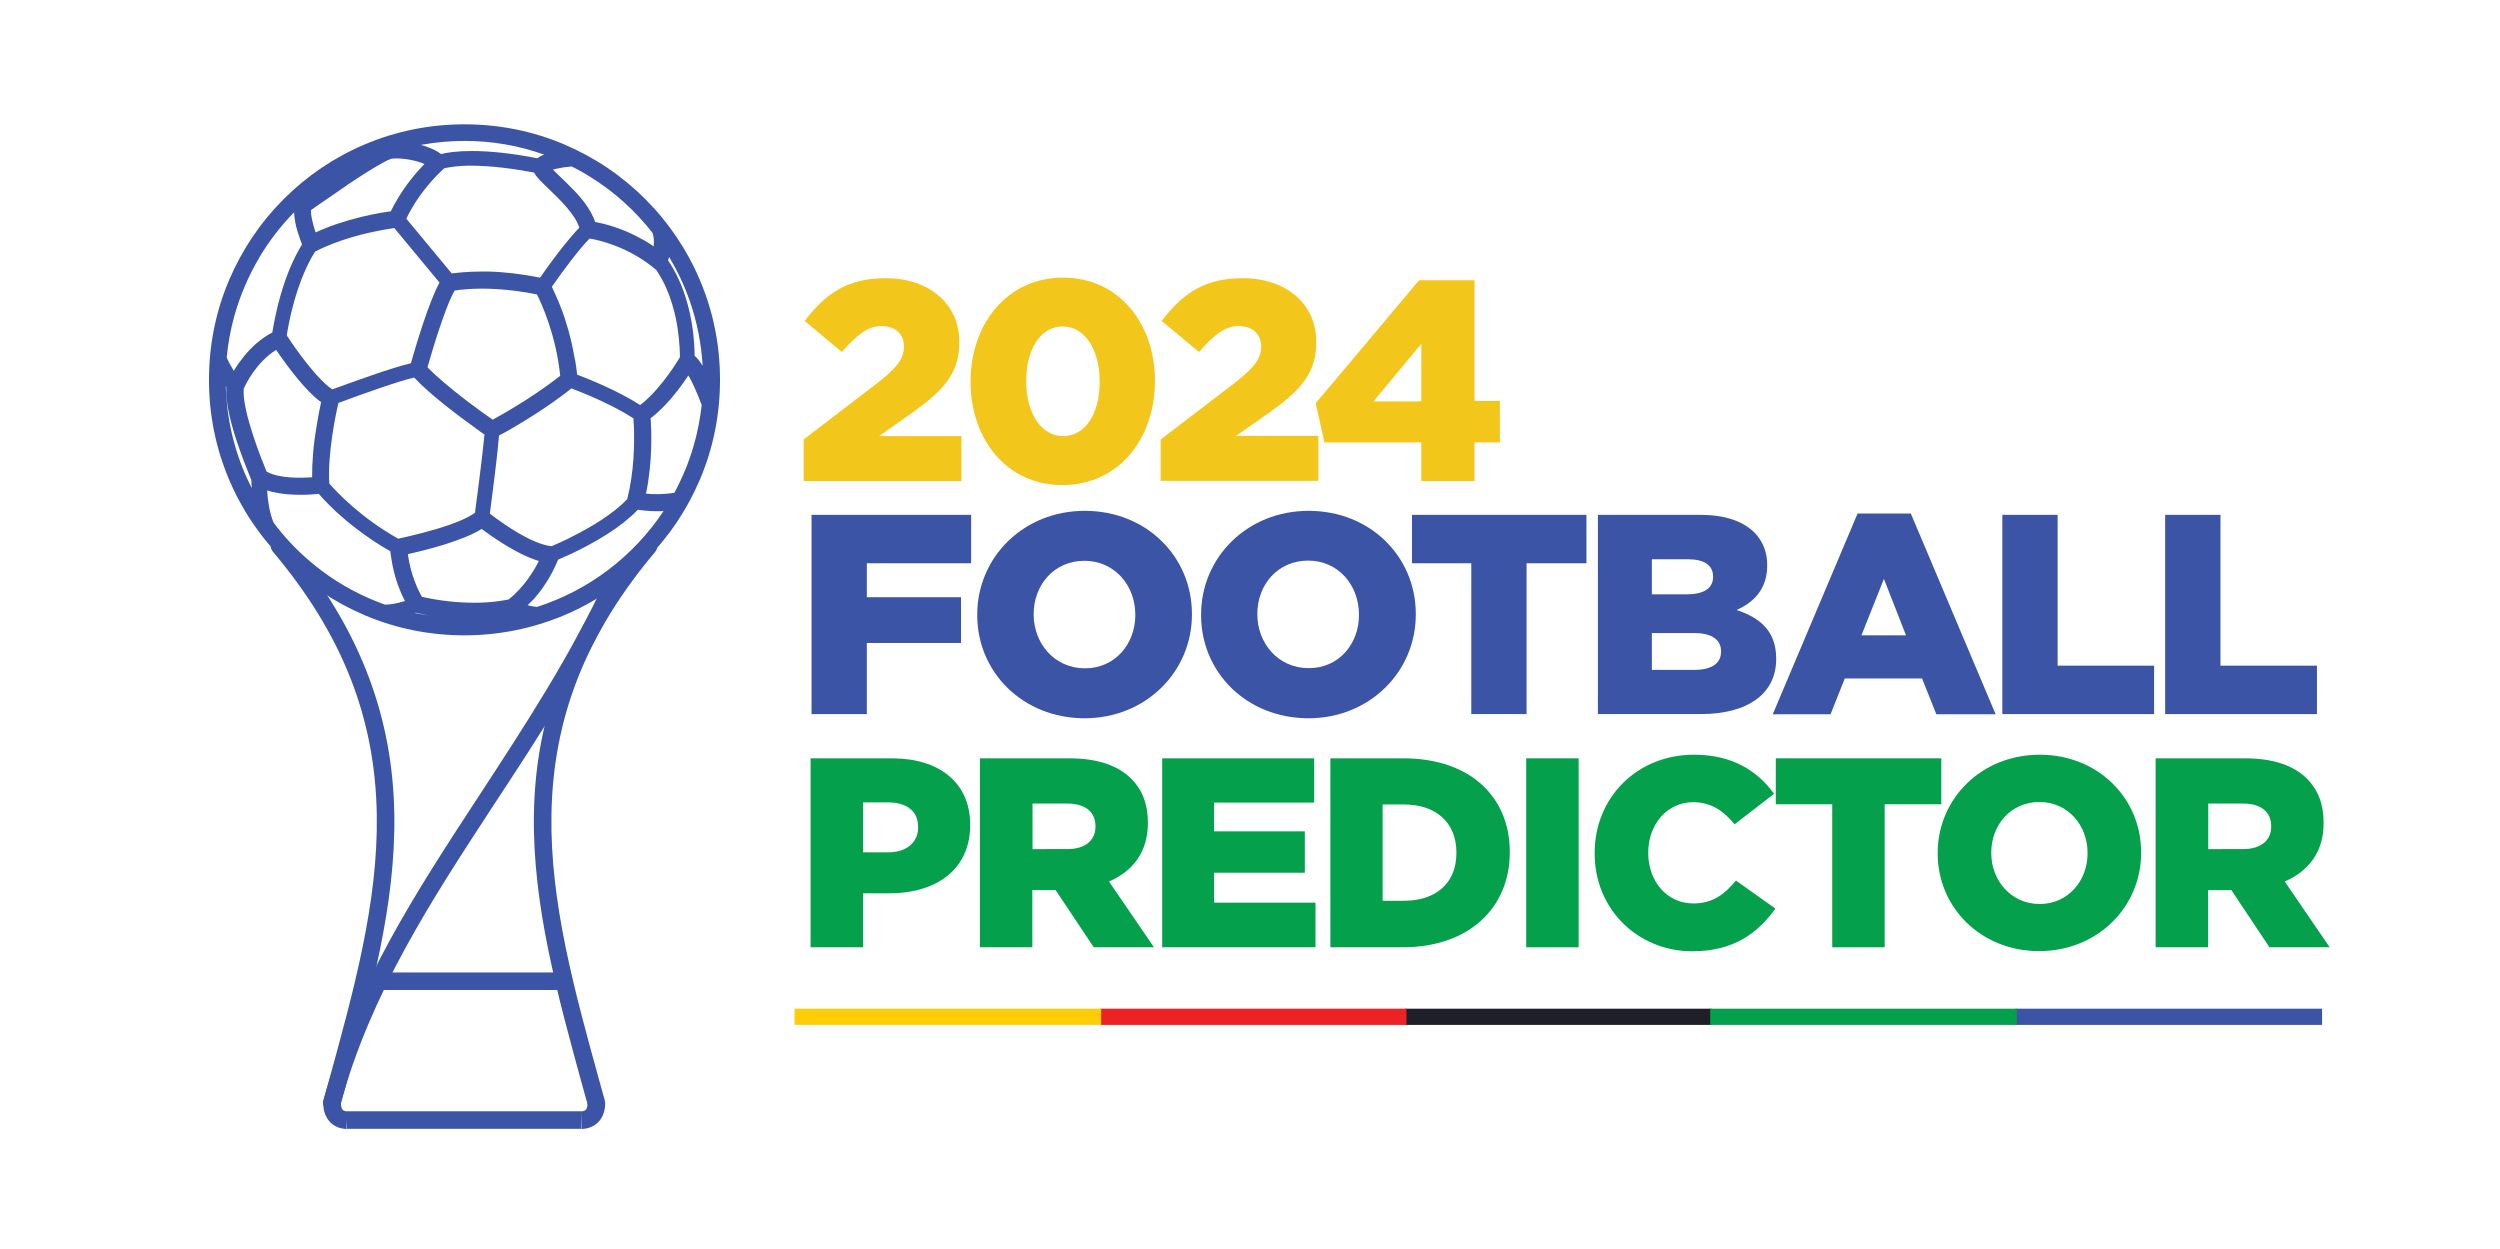
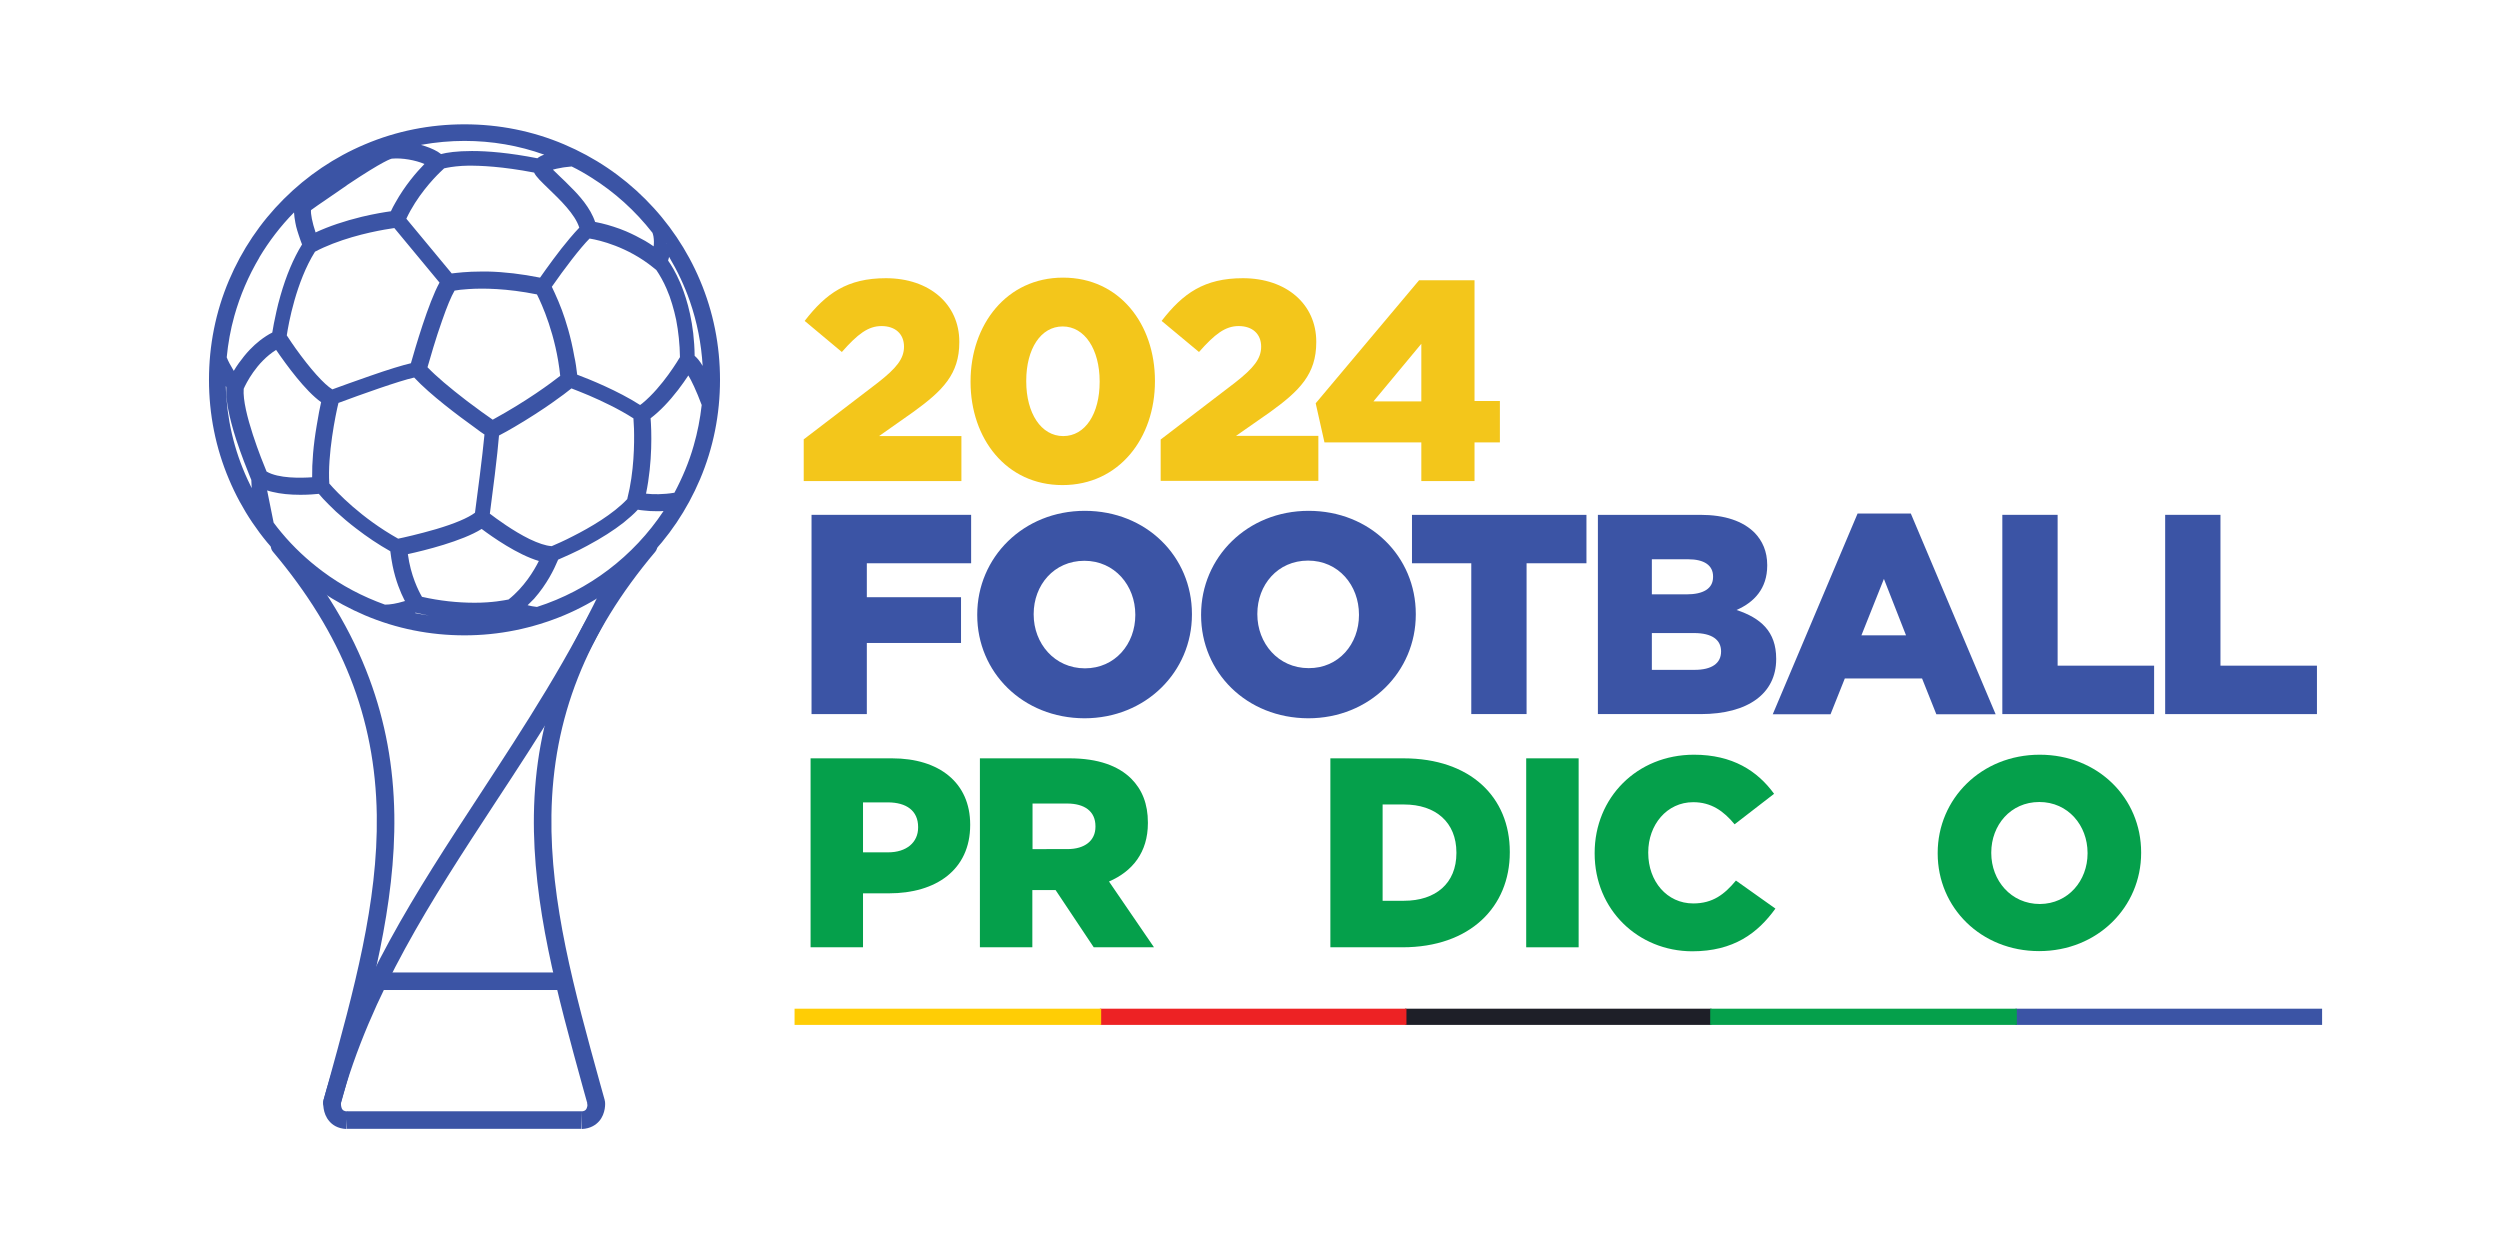
<svg xmlns="http://www.w3.org/2000/svg" version="1.1" id="Layer_1" x="0px" y="0px" viewBox="0 0 1311.1 654.9" style="enable-background:new 0 0 1311.1 654.9;" xml:space="preserve">
  <style type="text/css">
	.st0{fill:#F3C61B;}
	.st1{fill:#3B54A5;}
	.st2{fill:#05A04B;}
	.st3{fill:#1E1F28;}
	.st4{fill:#ED2224;}
	.st5{fill:#FFCD05;}
</style>
  <g>
    <path class="st0" d="M421.4,230.5l39.1-29.9c9.7-7.6,13.6-12.5,13.6-18.8c0-6.7-4.6-10.8-11.8-10.8c-7,0-12.5,4.2-20.8,13.6   L422,168.3c11.2-14.5,22.4-22.4,42.6-22.4c22.8,0,38.5,13.6,38.5,33.3v0.3c0,16.7-8.7,25.4-24.2,36.6L461,228.7h43.2v23.6h-82.7   V230.5z" />
    <path class="st0" d="M509,200.3V200c0-29.6,18.8-54.4,48.5-54.4c29.7,0,48.2,24.5,48.2,54.1v0.3c0,29.6-18.7,54.4-48.5,54.4   C527.6,254.4,509,229.9,509,200.3z M576.7,200.3V200c0-16.7-7.8-28.8-19.4-28.8c-11.5,0-19.1,11.8-19.1,28.5v0.3   c0,16.7,7.8,28.7,19.4,28.7C569.2,228.7,576.7,216.9,576.7,200.3z" />
    <path class="st0" d="M608.7,230.5l39.1-29.9c9.7-7.6,13.6-12.5,13.6-18.8c0-6.7-4.6-10.8-11.8-10.8c-7,0-12.5,4.2-20.8,13.6   l-19.6-16.3c11.2-14.5,22.4-22.4,42.6-22.4c22.8,0,38.5,13.6,38.5,33.3v0.3c0,16.7-8.7,25.4-24.2,36.6l-17.9,12.5h43.2v23.6h-82.7   V230.5z" />
    <path class="st0" d="M745.4,232h-50.8l-4.6-20.5l54.2-64.5h29.1v63.3h13.3V232h-13.3v20.3h-27.9V232z M745.4,210.5v-30.2   l-25.1,30.2H745.4z" />
    <path class="st1" d="M425.7,270h83.6v25.4h-54.7v17.8h49.4v24h-49.4v37.3h-29V270z" />
    <path class="st1" d="M512.5,322.6v-0.3c0-30,24.2-54.4,56.4-54.4c32.3,0,56.2,24,56.2,54.1v0.3c0,30-24.2,54.4-56.4,54.4   C536.4,376.6,512.5,352.6,512.5,322.6z M595.4,322.6v-0.3c0-15.2-10.8-28.2-26.7-28.2c-16,0-26.6,12.8-26.6,27.9v0.3   c0,15.1,10.9,28.2,26.9,28.2C584.8,350.5,595.4,337.7,595.4,322.6z" />
    <path class="st1" d="M629.9,322.6v-0.3c0-30,24.2-54.4,56.4-54.4c32.3,0,56.2,24,56.2,54.1v0.3c0,30-24.2,54.4-56.4,54.4   C653.7,376.6,629.9,352.6,629.9,322.6z M712.7,322.6v-0.3C712.7,307,702,294,686,294c-16,0-26.6,12.8-26.6,27.9v0.3   c0,15.1,10.9,28.2,26.9,28.2C702.1,350.5,712.7,337.7,712.7,322.6z" />
    <path class="st1" d="M771.7,295.4h-31.2V270h91.5v25.4h-31.4v79.1h-29V295.4z" />
    <path class="st1" d="M838,270h53.6c13.1,0,22.4,3.3,28.5,9.3c4.2,4.3,6.7,9.9,6.7,17v0.3c0,12.1-6.9,19.3-16.1,23.3   c12.7,4.2,20.8,11.3,20.8,25.5v0.3c0,17.9-14.6,28.8-39.6,28.8H838V270z M898.4,302.3c0-5.8-4.6-9-13.1-9h-19v18.4h18.2   c8.8,0,13.9-3,13.9-9.1V302.3z M888.4,332h-22.1v19.3h22.4c9,0,13.9-3.4,13.9-9.6v-0.3C902.5,335.7,898.1,332,888.4,332z" />
    <path class="st1" d="M974.2,269.3h27.9l44.5,105.3h-31.1l-7.5-18.8h-40.5l-7.5,18.8h-30.3L974.2,269.3z M999.6,333.2L988,303.6   l-11.8,29.6H999.6z" />
    <path class="st1" d="M1050.1,270h29v79.1h50.6v25.4h-79.6V270z" />
    <path class="st1" d="M1135.5,270h29v79.1h50.6v25.4h-79.6V270z" />
    <path class="st2" d="M425.2,397.7h42.6c24.9,0,41,12.9,41,34.7v0.3c0,23.5-18,35.8-42.5,35.8h-13.7v28.3h-27.5V397.7z M465.8,447   c9.6,0,15.7-5.2,15.7-13v-0.3c0-8.5-6.1-12.9-15.9-12.9h-13V447H465.8z" />
    <path class="st2" d="M514.1,397.7h46.8c15.1,0,25.6,4,32.3,10.6c5.8,5.8,8.8,13.3,8.8,23.1v0.3c0,15.3-8.1,25.3-20.4,30.6   l23.6,34.5h-31.6l-20-30h-12.2v30h-27.5V397.7z M559.8,445.3c9.2,0,14.7-4.5,14.7-11.7v-0.3c0-7.9-5.8-11.9-14.9-11.9h-18.1v23.9   H559.8z" />
-     <path class="st2" d="M609.5,397.7h79.7v23.2h-52.5v15.1h47.6v21.7h-47.6v15.7h53.2v23.4h-80.4V397.7z" />
    <path class="st2" d="M697.7,397.7H736c35.2,0,55.8,20.4,55.8,49v0.3c0,28.6-20.8,49.8-56.3,49.8h-37.8V397.7z M725.1,421.9v50.5   h11.2c16.6,0,27.5-9.1,27.5-25v-0.3c0-15.9-10.9-25.2-27.5-25.2H725.1z" />
    <path class="st2" d="M800.4,397.7h27.5v99.1h-27.5V397.7z" />
    <path class="st2" d="M836.3,447.6v-0.3c0-28.9,22.1-51.5,52.1-51.5c20.2,0,33.3,8.5,42,20.5l-20.7,16c-5.7-6.9-12.2-11.6-21.7-11.6   c-13.9,0-23.6,11.9-23.6,26.3v0.3c0,14.9,9.8,26.5,23.6,26.5c10.3,0,16.4-4.8,22.4-12l20.7,14.7c-9.3,12.9-21.9,22.4-43.7,22.4   C859.1,498.8,836.3,477.1,836.3,447.6z" />
-     <path class="st2" d="M960.9,421.8h-29.6v-24.1h86.8v24.1h-29.7v75h-27.5V421.8z" />
    <path class="st2" d="M1016.2,447.6v-0.3c0-28.4,22.9-51.5,53.5-51.5c30.6,0,53.2,22.8,53.2,51.2v0.3c0,28.4-22.9,51.5-53.5,51.5   C1038.9,498.8,1016.2,476,1016.2,447.6z M1094.8,447.6v-0.3c0-14.4-10.2-26.7-25.3-26.7c-15.1,0-25.2,12.2-25.2,26.5v0.3   c0,14.3,10.3,26.7,25.5,26.7C1084.7,474,1094.8,461.8,1094.8,447.6z" />
-     <path class="st2" d="M1130.7,397.7h46.8c15.1,0,25.6,4,32.3,10.6c5.8,5.8,8.8,13.3,8.8,23.1v0.3c0,15.3-8.1,25.3-20.4,30.6   l23.6,34.5h-31.6l-20-30h-12.2v30h-27.5V397.7z M1176.4,445.3c9.2,0,14.7-4.5,14.7-11.7v-0.3c0-7.9-5.8-11.9-14.9-11.9h-18.1v23.9   H1176.4z" />
  </g>
  <g>
    <g>
      <g>
        <path class="st1" d="M364.8,147.8c-6.6-15.7-16.1-29.8-28.2-41.8c-12.1-12.1-26.2-21.6-41.8-28.2c-16.2-6.9-33.5-10.3-51.2-10.3     c-17.8,0-35,3.5-51.2,10.3c-15.7,6.6-29.8,16.1-41.8,28.2c-12.1,12.1-21.6,26.2-28.2,41.8c-6.9,16.2-10.3,33.5-10.3,51.2     c0,17.8,3.5,35,10.3,51.2c6.6,15.7,16.1,29.8,28.2,41.8c12.1,12.1,26.2,21.6,41.8,28.2c16.2,6.9,33.5,10.3,51.2,10.3     c17.8,0,35-3.5,51.2-10.3c15.7-6.6,29.8-16.1,41.8-28.2c12.1-12.1,21.6-26.2,28.2-41.8c6.9-16.2,10.3-33.5,10.3-51.2     C375.2,181.3,371.7,164,364.8,147.8z M166.2,252.6C166.2,252.6,166.2,252.6,166.2,252.6C166.2,252.6,166.2,252.6,166.2,252.6     c-5.3,0.5-20.7,1.5-28.4-3.6c-1.8-4.2-13.7-33.1-12.5-45.8c0.8-2,7.2-16.2,20.2-23.1c0,0,0,0,0,0c0,0,0,0,0,0     c0.3,0.5,0.8,1.2,1.3,1.9c4.8,7,16,22.7,24.3,27.7c-0.5,2.4-1.6,7.5-2.6,13.8C167,232.2,165.7,243.2,166.2,252.6z M221.4,193.3     c1-3.5,4.4-15.4,8.2-26.2c2.4-7,5.1-13.5,7.3-17c1.3-0.2,4.2-0.7,8.6-1c8.1-0.5,21.1-0.4,37.7,3.1c2,3.8,11,21.8,13.1,46     c-3.4,2.7-17.3,13.6-38.1,24.8c0,0,0,0,0,0c0,0,0,0,0,0c-2.3-1.6-8.1-5.7-14.8-10.8c-7.5-5.7-16-12.6-21.5-18.5     C221.7,193.6,221.5,193.4,221.4,193.3L221.4,193.3C221.4,193.3,221.4,193.3,221.4,193.3z M284.3,148.4     c-11.3-2.4-20.9-3.3-28.5-3.5c-11-0.3-17.9,0.9-19.9,1.3L212.4,118l-2.3-2.8c0,0,0,0,0,0l0,0c5.5-12.5,14.7-22.4,18.8-26.4     c1.2-1.2,2-1.9,2-1.9l0.4-0.3l0.4-0.4c1.8-0.5,5.1-1.2,10.4-1.5c0.9-0.1,1.8-0.1,2.9-0.1c7.7-0.2,19.8,0.5,36.9,3.9c0,0,0,0,0,0     c0,0,0,0,0,0c0.5,2.2,3.1,4.7,7.5,8.8c6.5,6.2,15.4,14.7,17.1,23c-1.7,1.6-3.8,3.8-5.9,6.4c-5.7,6.8-12.2,15.9-15.3,20.4     C284.9,147.5,284.5,148,284.3,148.4C284.3,148.4,284.3,148.4,284.3,148.4C284.3,148.4,284.3,148.4,284.3,148.4z M228.2,141.5     l5.3,6.4c0,0,0,0,0,0l0,0c-6.3,10-14.7,39.7-16.1,44.7c0,0,0,0,0,0c0,0,0,0,0,0c-4.6,0.8-13.9,3.8-22.8,6.9     c-8.5,2.9-16.7,5.9-20.1,7.2c-0.1,0.1-0.3,0.1-0.4,0.1c-5.9-2.7-15.1-14.4-21.3-23.1c-0.1-0.2-0.3-0.4-0.4-0.6     c-0.3-0.5-0.6-0.9-0.9-1.3c-0.1-0.1-0.2-0.3-0.3-0.4c-1.3-1.9-2.5-3.6-3.3-4.9l-0.1-0.1c0,0,0,0,0,0l0,0     c0.8-5.8,4.8-29.4,15.7-46.3l0.3-0.2l0.2-0.1c3.1-1.6,6.3-3.1,9.6-4.3c15.7-6.1,31.6-8.2,34.2-8.5L228.2,141.5z M175.2,209.5     c12.7-4.8,35.4-12.8,42.7-14.1c8.2,9.1,23.3,20.4,32.2,26.8c3.2,2.3,5.6,3.9,6.5,4.5c0,0.6-0.1,1.3-0.2,2.1     c-0.9,10.5-4.2,35.2-5,41.3l-0.1,0.1c-4.3,3.7-13.3,7-21.9,9.6c-10.6,3.2-20.6,5.2-20.8,5.2l-0.2,0     c-21.3-11.7-34.7-26.4-38.1-30.5l0-0.1l0-0.3C169,237.4,174.5,212.8,175.2,209.5z M211.1,288.5c6.8-1.5,31.4-7,41.5-14.3     c4.6,3.6,21.1,15.9,33.5,18.2c0,0,0,0,0,0c0,0,0,0,0,0c-2.1,4.8-7.9,16.2-18.3,24.2c-1.6,0.4-8.4,1.9-18.9,1.9     c-7.9,0-17.8-0.7-29.2-3.4c0-0.1-0.1-0.1-0.1-0.2C217.9,312.3,212.6,302.6,211.1,288.5C211.1,288.5,211.1,288.5,211.1,288.5     C211.1,288.5,211.1,288.5,211.1,288.5z M276.6,284.9c-10.1-4.9-20.4-12.9-22.4-14.5c0.9-6.8,4.6-34.7,5.2-43.6     c3.2-1.7,6.3-3.4,9.2-5.1c17.3-10.1,28.5-19.1,30.7-20.9c2,0.7,5.9,2.2,10.6,4.3c7.4,3.2,17,7.8,24.7,12.9     c0.1,1.1,0.3,3.5,0.4,6.8c0.3,8.5,0,23.1-3.6,37.2l-0.1,0.2l-0.1,0.5c-7.6,8.4-20.1,15.7-29.6,20.5c-5.3,2.7-9.6,4.6-11.8,5.5     l-0.8-0.1C285.4,288.6,281,287.1,276.6,284.9z M301.4,198.7c-0.4-0.2-0.8-0.3-1.1-0.4c-0.3-3.9-0.8-7.6-1.4-11.1     c-1.7-9.8-4.3-18.1-6.4-23.8c-1.4-3.7-2.7-6.7-3.7-8.9c-0.9-1.9-1.6-3.3-2-4.1c-0.1-0.1-0.1-0.2-0.2-0.3c0,0,0,0,0,0c0,0,0,0,0,0     c3.3-4.7,15.3-21.8,21.8-27.7c0.2,0,0.8,0.1,1.7,0.3c5.1,0.9,20.3,4.4,34.1,15.8l1.7,1.4c0.8,1.2,1.9,2.8,3.1,4.9     c0.9,1.6,1.8,3.5,2.8,5.7c1,2.3,2,5,3,8.2c0.8,2.5,1.5,5.4,2.1,8.5c1.2,5.9,2,12.8,2.1,20.8l-0.2,0.4l-0.1,0.1     c-0.1,0.2-8.9,15.6-20.3,24.9c-0.9,0.7-1.7,1.4-2.6,2c0,0,0,0,0,0c0,0,0,0,0,0C323.8,207.5,307.6,201,301.4,198.7z M296,85.2     c1.5-0.2,2.8-0.3,3.7-0.4c0.3,0,0.5,0,0.7-0.1c3.8,1.9,7.5,4,11.1,6.3c12.7,8,23.8,18.2,33,29.9c0.3,0.9,0.5,1.7,0.7,2.6     c0.7,3.9,0,7.6-0.6,9.9c-2.5-1.9-5-3.6-7.5-5c-3.4-2-6.7-3.6-9.7-4.9c-2.3-1-4.4-1.8-6.3-2.4c-2.3-0.8-4.5-1.3-6.2-1.8     c-2-0.5-3.6-0.8-4.6-0.9c-1.7-6.8-7.2-13.3-12.6-18.9c-1.9-1.9-3.7-3.7-5.4-5.3c-2.4-2.3-5.3-5-6.1-6.4c0,0,0,0,0,0     c0,0,0,0,0-0.1c0,0,0,0,0-0.1c0,0,0,0,0,0c0,0,0,0,0,0c0.2-0.1,0.5-0.3,1.1-0.6c0.6-0.3,1.4-0.6,2.6-0.9c1-0.3,2.3-0.5,3.9-0.8     C294.4,85.5,295.2,85.3,296,85.2z M207.3,76.6c4.4-1.3,8.8-2.4,13.4-3.2c7.4-1.3,15.1-2,22.8-2c17.7,0,34.6,3.6,50,10.2     c0,0,0,0,0,0c0,0,0,0,0,0c-0.1,0-0.1,0-0.2,0c-0.3,0-0.6,0.1-0.8,0.1c-6.5,1.1-8.9,2.6-10,3.9c0,0,0,0,0,0c0,0,0,0,0,0     c-32.2-6.4-47.4-3.5-52-2.1c-0.7-0.7-1.5-1.3-2.4-1.8C222.8,78.3,213.8,76.6,207.3,76.6C207.3,76.6,207.3,76.6,207.3,76.6     C207.3,76.6,207.3,76.6,207.3,76.6z M226.6,85.4c-0.5,0.5-1.2,1.2-1.9,1.9c-3.9,3.9-10.1,11.1-15.2,20.1c-1,1.8-2,3.7-2.9,5.7     c-2.5,0.3-8.6,1.2-16.4,3c-7.4,1.8-16.2,4.5-24.6,8.4c-0.5,0.2-1,0.5-1.6,0.7c0,0,0,0,0,0c0,0,0,0,0,0     c-2.2-5.8-4.3-13.6-3.2-16.6c0,0,0,0,0,0c0,0,0,0,0,0c1.2-0.9,4.9-3.5,9.6-6.8c2.9-2,6.2-4.3,9.6-6.6c0.2-0.1,0.4-0.2,0.5-0.4     c18.7-12.6,23.5-14.1,24.7-14.2C211.9,80.1,222,82.2,226.6,85.4z M196,80.5C196,80.5,196,80.5,196,80.5     C196,80.5,196,80.5,196,80.5c-1.5,0.8-3.2,1.9-5.2,3.1c-3.3,2-7.3,4.6-12.3,8c-1.3,0.9-2.6,1.8-3.9,2.7     c-7.4,5.1-13.9,9.7-15.8,11.1h0c0,0,0,0,0,0c-0.1,0-0.1-0.1-0.2-0.1c-0.2-0.1-0.4-0.2-0.6-0.2c-0.1,0-0.3-0.1-0.4-0.1     c0,0-0.1,0-0.1,0c1.7-1.6,3.5-3.1,5.3-4.6c6.8-5.6,14.1-10.4,21.9-14.5c2.4-1.3,4.9-2.4,7.3-3.5C193.3,81.7,194.7,81.1,196,80.5z      M133.8,133.9C133.8,133.9,133.8,133.9,133.8,133.9C133.8,133.8,133.8,133.8,133.8,133.9c5.8-9.7,12.7-18.5,20.7-26.3     c0,0,0,0,0,0c0,0,0,0,0,0c0.9-0.1,1.6-0.1,2.2,0c0.1,0,0.3,0.1,0.4,0.1c0,0,0,0,0,0c0,0,0,0,0,0c-0.6,2.1-0.5,4.9,0.2,8.6     c0.2,1.2,0.6,2.5,1,3.9c0.2,0.7,0.4,1.5,0.7,2.1c0.9,2.9,1.9,5.2,2.2,6.1c-5.6,8.7-9.3,18.9-11.7,27.2c-0.4,1.5-0.8,3-1.2,4.3     c-0.3,1.3-0.6,2.5-0.9,3.7c-1.3,5.7-2,10.1-2.3,12.3c-2.6,1.3-5,2.8-7.2,4.4c-1.9,1.5-3.6,3-5.1,4.6c-2.3,2.3-4.1,4.7-5.5,6.8     c-1.7,2.5-3,4.8-4,6.6c-0.2,0.3-0.3,0.6-0.5,0.9c0,0,0,0,0,0c0,0,0,0,0,0c-0.5-0.8-1.1-1.7-1.8-2.8c-1.7-2.8-3.6-6.1-4.6-8.8     c0.7-7.8,2.1-15.3,4.1-22.6C123.5,154,128,143.6,133.8,133.9z M136.1,267.9c-3.2-4.9-6-10.1-8.5-15.5     c-7.5-16.2-11.7-34.3-11.7-53.3c0-0.9,0-1.9,0-2.8c0-0.9,0-1.8,0.1-2.6c0.1,0.1,0.2,0.3,0.2,0.4c1,1.8,2.1,3.6,3,5.2     c0.8,1.3,1.6,2.4,2.1,3.2l0,0l0,0.1c-0.8,6.8,1.9,17.5,5,27.2c2.6,8.2,5.6,15.7,7.1,19.2c0.5,1.2,0.8,1.9,0.9,2.1     C134.4,254.2,134.7,261.1,136.1,267.9C136.1,267.9,136.1,267.9,136.1,267.9C136.1,267.9,136.1,267.9,136.1,267.9z M201.4,319.6     c-12.2-4.3-23.6-10.4-33.8-18c-8.1-6-15.5-13-21.9-20.7c-1.5-1.8-3-3.7-4.4-5.5c-3-7-3.8-16.7-4-22.1c0,0,0,0,0,0c0,0,0,0,0,0     c1.9,1,4,1.7,6.2,2.3c4.6,1.1,9.7,1.5,14,1.5c5.1,0,9.3-0.5,10.6-0.6c1.1,1.3,3.1,3.6,6.1,6.5c1.1,1.1,2.3,2.3,3.7,3.5     c2.7,2.5,6.2,5.5,10.3,8.7c5.2,4,11.6,8.4,18.9,12.4c0.3,3.1,0.7,5.9,1.2,8.6c1.5,7.6,4,13.4,5.9,17.2c0.7,1.3,1.3,2.4,1.7,3.2     c0,0,0,0,0,0l0,0c-0.9,0.4-2.1,0.8-3.5,1.2C209.3,318.7,205.3,319.6,201.4,319.6z M243.6,326.7c-12.3,0-24.1-1.7-35.3-5     c0,0,0,0,0,0c0,0,0,0,0,0c0.6-0.1,1.1-0.2,1.6-0.4c3.4-0.8,6.3-1.9,7.9-2.6l0.3,0.1c1.5,0.4,3,0.7,4.5,1     c10.2,2.1,19,2.7,25.9,2.7c2.4,0,4.5-0.1,6.4-0.2c2.1-0.1,4-0.3,5.7-0.5c4.7-0.5,7.6-1.2,8.3-1.4c0.1,0,0.2,0,0.2-0.1l0,0l0,0h0     l0,0c0.4,0.2,0.9,0.4,1.5,0.7c0.9,0.4,2.1,0.8,3.5,1.2c0.4,0.1,0.9,0.3,1.4,0.4c0,0,0,0,0,0c0,0,0,0,0,0     C265.3,325.3,254.6,326.7,243.6,326.7z M281.9,320.8c-4.5-0.4-7.9-1.5-10-2.4c0,0,0,0,0,0c0,0,0,0,0,0c2.3-1.9,4.4-4,6.3-6.1     c6.7-7.6,10.5-15.6,11.9-19.1c0.3-0.8,0.5-1.4,0.6-1.6c0,0,0,0,0,0c0,0,0,0,0,0c0.7-0.3,1.6-0.7,2.8-1.2c2.3-1,5.5-2.5,9.1-4.3     c1.3-0.7,2.7-1.4,4.2-2.2c7.3-3.9,13.6-7.9,18.6-11.8c3.2-2.5,5.9-5,8.1-7.5c0.2,0,0.5,0.1,0.9,0.2c0.8,0.1,1.9,0.3,3.2,0.4     c1.8,0.2,4.2,0.4,6.8,0.4c2.5,0,5.3-0.1,8.3-0.5c0,0,0,0,0,0c0,0,0,0,0,0C336.9,291.3,311.7,311.4,281.9,320.8z M355.4,260.6     c-8.4,1.6-16.1,0.9-19.5,0.4c0,0,0,0,0,0c0,0,0,0,0,0c4.4-19.1,3.2-38,2.8-42.9c0.4-0.3,0.9-0.6,1.3-1c5.3-4.1,10-9.5,13.7-14.3     c3.4-4.3,5.9-8.3,7.3-10.5c0,0,0,0,0,0c0,0,0,0,0,0c1.1,1.3,2.9,3.9,5.3,9.3c1.2,2.7,2.7,6.1,4.3,10.4     c-0.8,7.7-2.2,15.1-4.3,22.3C363.6,243.6,359.9,252.4,355.4,260.6z M371.2,202.8c-0.2-0.5-0.4-1-0.6-1.5     c-0.7-1.7-1.4-3.2-2.1-4.5c-2.4-4.8-4.5-7.7-6.5-8.9c0,0,0,0,0,0c0,0,0,0,0,0c-0.1-16.7-3.6-29.2-6.8-37.1     c-0.2-0.6-0.5-1.1-0.7-1.7c-2.7-6.2-5.4-10.2-6.8-12.1c0.2-0.4,0.4-1.1,0.6-1.9c0.5-1.8,1.1-4.4,1.2-7.4c0,0,0,0,0,0c0,0,0,0,0,0     c6.1,9,11.1,18.9,14.7,29.4c4.6,13.1,7.1,27.2,7.1,41.9c0,0.8,0,1.7,0,2.5C371.2,202,371.2,202.4,371.2,202.8     C371.2,202.8,371.2,202.8,371.2,202.8C371.2,202.8,371.2,202.8,371.2,202.8z" />
-         <path class="st1" d="M243.6,333.2c-18.1,0-35.7-3.5-52.2-10.5c-16-6.8-30.3-16.4-42.6-28.7c-12.3-12.3-22-26.7-28.7-42.6     c-7-16.5-10.5-34.1-10.5-52.2c0-18.1,3.5-35.7,10.5-52.2c6.8-16,16.4-30.3,28.7-42.6c12.3-12.3,26.7-22,42.6-28.7     c16.5-7,34.1-10.5,52.2-10.5c18.1,0,35.7,3.5,52.2,10.5c16,6.8,30.3,16.4,42.6,28.7c12.3,12.3,22,26.7,28.7,42.6l0,0     c7,16.5,10.5,34.1,10.5,52.2c0,18.1-3.5,35.7-10.5,52.2c-6.8,16-16.4,30.3-28.7,42.6c-12.3,12.3-26.7,22-42.6,28.7     C279.2,329.6,261.7,333.2,243.6,333.2z M217.6,321.5c2.4,0.5,4.9,0.9,7.3,1.3c-1-0.2-1.9-0.4-2.9-0.6c-1.4-0.3-2.7-0.6-4.1-0.9     C217.9,321.4,217.8,321.5,217.6,321.5z M203.9,322c0.2,0,0.3,0.1,0.5,0.1l0.2-0.2C204.3,321.9,204.1,322,203.9,322z M276.7,317.4     c1.4,0.4,3.1,0.7,4.9,0.9c27.2-8.7,50.6-26.5,66.4-50.3c-1.2,0.1-2.4,0.1-3.5,0.1c0,0,0,0,0,0c-2.4,0-4.7-0.1-7-0.4     c-1-0.1-2-0.2-3-0.4c-2.1,2.3-4.7,4.5-7.5,6.8c-5.1,4-11.5,8.1-19,12.1c-1.4,0.7-2.8,1.5-4.2,2.2c-3.1,1.5-6.2,3-9.3,4.3     c-0.7,0.3-1.3,0.6-1.8,0.8c-0.1,0.2-0.2,0.5-0.3,0.7c-1.7,4.1-5.5,12.1-12.3,19.8C278.9,315.2,277.8,316.3,276.7,317.4z      M143.5,274.1c1.3,1.8,2.7,3.5,4.1,5.2c6.3,7.6,13.6,14.4,21.5,20.3c10,7.5,21.1,13.3,32.8,17.5c2.8,0,6.2-0.6,9.8-1.7     c0.2-0.1,0.4-0.1,0.7-0.2c-0.1-0.2-0.3-0.5-0.4-0.7c-1.9-3.7-4.5-9.9-6.1-17.8c-0.5-2.5-0.9-5-1.2-7.6c-6.2-3.5-12.2-7.5-18-12     c-3.7-2.8-7.2-5.8-10.5-8.8c-1.3-1.2-2.5-2.4-3.7-3.6c-2.3-2.3-4.1-4.2-5.3-5.7c-2,0.2-5.5,0.5-9.6,0.5c-5.6,0-10.5-0.5-14.6-1.5     c-1-0.2-2-0.5-2.9-0.8C140.4,262.2,141.3,269,143.5,274.1z M221.3,313c9.3,2.1,18.6,3.1,27.6,3.1c9.4,0,15.7-1.3,17.8-1.7     c8.1-6.4,13.3-15,15.9-20.2c-11.2-3.3-24.4-12.6-30-16.8c-10.2,6.4-30,11.3-38.7,13.2C215.4,301.9,219.5,309.9,221.3,313z      M256.9,269.4c3.4,2.6,12.2,9.1,20.8,13.3l0,0c4.6,2.2,8.5,3.5,11.4,3.7l0.3,0c2.3-1,6.3-2.7,11.1-5.2c8.9-4.5,21-11.5,28.5-19.5     l0-0.2c3.6-14.1,3.7-29,3.5-36.6c-0.1-2.4-0.2-4.2-0.3-5.5c-7.6-4.9-16.8-9.2-23.3-12c-3.8-1.6-7.1-2.9-9.2-3.7     c-3.7,3-14.4,11.1-29.9,20.2c-2.7,1.6-5.4,3.1-8.1,4.5C261,237.8,258.1,260.5,256.9,269.4z M172.7,253.6     c4.1,4.7,16.7,18,36.1,28.9c2.5-0.5,11-2.4,19.9-5c9.8-2.9,16.8-5.9,20.4-8.6c1.1-8.1,4-30.5,4.9-40.3c0-0.2,0-0.4,0.1-0.7     c-1.2-0.8-3.1-2.1-5.3-3.8c-8.2-5.9-23-16.9-31.6-26.1c-8,1.8-27.9,8.9-39.7,13.3C176,217.3,171.7,238.6,172.7,253.6z M135,269     c0.9,1.5,1.9,2.9,2.9,4.3c-0.6-1.8-1-3.6-1.4-5.5l-0.4,0.1h0L135,269z M338.8,258.9c3.7,0.4,9,0.5,14.9-0.5     c4.2-7.9,7.7-16.2,10.1-24.7c2-6.9,3.4-14.1,4.2-21.3c-1.4-3.7-2.7-6.9-4-9.7c-1.2-2.6-2.2-4.5-3-5.8c-1.4,2.2-3.3,4.8-5.4,7.6     c-4.7,6.1-9.5,11.1-14.2,14.7c-0.1,0.1-0.2,0.1-0.2,0.2C341.7,225.7,342.3,242,338.8,258.9z M118.4,202.5     c0.5,17,4.3,33.5,11.4,48.9c0.7,1.5,1.5,3.1,2.2,4.6c-0.1-1.7-0.1-3.2-0.2-4.3c-0.2-0.4-0.4-1-0.7-1.7     c-1.5-3.7-4.5-11.2-7.2-19.4c-3.9-12.1-5.6-21.3-5.2-27.4C118.7,202.9,118.6,202.7,118.4,202.5z M139.8,247.3     c6.3,3.7,18,3.4,23.9,3c-0.1-7.5,0.6-16.7,2.4-27.2c0.8-5.1,1.7-9.5,2.3-12.2c-8.2-5.8-18.2-19.5-23.6-27.4     c-10.4,6.5-15.9,17.9-17,20.4C126.9,215.6,137.5,241.8,139.8,247.3z M224.2,192.6c4.6,4.8,11.6,10.7,20.7,17.7     c5.7,4.3,10.7,7.9,13.5,9.8c18.1-9.9,30.7-19.3,35.4-23c-2.2-21.4-9.7-37.7-12.2-42.7c-15.9-3.2-28.3-3.3-35.9-2.8     c-3.3,0.2-5.7,0.5-7.3,0.8c-1.8,3.1-4,8.4-6.5,15.6C228.5,177.5,225.5,188.1,224.2,192.6z M302.7,196.5c6.4,2.4,21.3,8.4,33,15.9     c0.4-0.3,0.8-0.6,1.2-0.9c10.7-8.8,19.2-23.4,19.7-24.2c-0.1-6.8-0.8-13.4-2-19.6c-0.6-2.8-1.3-5.6-2.1-8.2     c-0.8-2.8-1.8-5.5-2.9-8c-0.8-1.9-1.7-3.7-2.7-5.5c-0.9-1.6-1.8-3.1-2.7-4.4l-1.5-1.2c-13.6-11.1-28.7-14.5-33-15.2     c-0.2,0-0.3-0.1-0.5-0.1c-4.9,4.9-13.2,15.8-19.8,25.3c0.4,0.8,0.9,1.9,1.5,3.2c1.3,2.8,2.6,5.9,3.8,9.1c2,5.4,4.7,13.9,6.5,24.3     C301.9,190,302.3,193.2,302.7,196.5z M150.4,175.9c0.7,1,1.6,2.4,2.8,4.2l0.3,0.4c0.3,0.4,0.6,0.9,0.9,1.3l0.4,0.6     c8,11.2,15.2,19.2,19.5,21.8c4.2-1.5,11.7-4.3,19.6-7c10-3.5,17.3-5.7,21.6-6.7c2.2-7.8,9.2-31.8,15-42.3l-23.7-28.6     c-4.9,0.7-18.6,2.9-32.3,8.2c-3.3,1.3-6.5,2.7-9.3,4.2C155.3,147.8,151.3,169.7,150.4,175.9z M118.9,187.4c0.7,1.9,2,4.3,3.7,7.1     c0.8-1.4,1.7-2.7,2.6-4c1.8-2.5,3.7-4.9,5.8-7.1c1.7-1.8,3.5-3.4,5.4-4.9c2.1-1.6,4.2-3,6.4-4.1c0.4-2.5,1.1-6.4,2.2-11.2     c0.3-1.3,0.6-2.6,0.9-3.8c0.4-1.5,0.8-2.9,1.2-4.4c3-10.5,6.8-19.5,11.3-26.8c-0.5-1.2-1.1-3-1.8-5.1c-0.2-0.7-0.5-1.5-0.7-2.2     c-0.4-1.4-0.8-2.8-1-4.1c-0.4-2-0.6-3.8-0.7-5.4c-7,7.1-13.1,15.1-18.2,23.6l0,0.1c-5.7,9.6-10.1,19.9-13.1,30.6     C120.9,172.8,119.6,180.1,118.9,187.4z M364.3,186.6c1.4,1.2,2.8,2.9,4.2,5.3c-0.7-11.6-2.9-23-6.7-33.9     c-2.8-8.1-6.5-15.9-10.9-23.3c-0.1,0.4-0.2,0.8-0.3,1.2c-0.1,0.3-0.2,0.5-0.2,0.8c1.6,2.2,3.9,6,6.3,11.5     c0.2,0.5,0.5,1.1,0.7,1.7C360.4,157.4,364.1,169.8,364.3,186.6z M282.2,146.9l2,1.4L282.2,146.9z M252.6,142.4c1,0,2.1,0,3.2,0     c8.7,0.2,17.9,1.3,27.4,3.2l0.1-0.1c3.3-4.7,9.7-13.7,15.5-20.5c1.9-2.3,3.6-4.1,5-5.6c-2.2-7.1-10.2-14.7-16.1-20.4     c-3.9-3.8-6.5-6.2-7.6-8.5c-16.7-3.2-28.2-3.7-35-3.6c-1,0-1.9,0.1-2.8,0.1c-4.6,0.3-7.7,0.9-9.4,1.3l-0.3,0.3     c0,0-0.7,0.6-1.9,1.8c-3.6,3.5-12.2,12.7-17.6,24.3l23.8,28.7C239.5,143.1,244.9,142.4,252.6,142.4z M312.1,116.4     c0.9,0.2,2,0.4,3.3,0.7c2.1,0.5,4.3,1.1,6.4,1.8c2.2,0.7,4.4,1.5,6.5,2.4c3.5,1.5,6.8,3.2,10,5c1.5,0.9,3.1,1.9,4.5,2.9     c0.2-1.6,0.2-3.4-0.1-5.2c-0.1-0.6-0.3-1.3-0.5-1.9c-9-11.5-19.8-21.3-32.1-29c-3.3-2.1-6.8-4.1-10.3-5.8l0,0     c-0.8,0.1-2.1,0.2-3.6,0.4h0c-0.7,0.1-1.5,0.2-2.3,0.4c-1.4,0.2-2.6,0.5-3.7,0.8c-0.1,0-0.2,0-0.2,0.1c1.2,1.2,2.7,2.6,3.8,3.7     c1.7,1.6,3.6,3.4,5.5,5.4C303.7,102.4,309.7,109.1,312.1,116.4z M348,127.7l1.5,0l1.1-1.1c-1-1.5-2-2.9-3.1-4.4     c0.1,0.3,0.1,0.5,0.2,0.8C347.9,124.7,348,126.3,348,127.7z M163.1,110.2c-0.2,1.9,0.6,6.3,2.4,11.7c7.1-3.3,15.2-6,24.2-8.2     c6.7-1.6,12.3-2.5,15.3-2.9c0.7-1.5,1.5-3.1,2.4-4.6c4.9-8.8,10.9-15.8,15.2-20.2c-4.6-2-11.8-3.3-17-2.8     c-0.4,0-4.2,0.9-23.5,13.8l-0.5,0.4c-3,2-6.3,4.3-9.6,6.6C167.9,106.7,164.7,109.1,163.1,110.2z M247.5,79.2     c8.3,0,19.5,0.9,34.3,3.8c0.9-0.7,2.1-1.4,3.6-1.9c-13.4-4.8-27.4-7.2-41.8-7.2c-7.5,0-15.1,0.7-22.4,2c-0.1,0-0.3,0.1-0.4,0.1     c3.2,0.9,6.3,2.1,8.8,3.6c0.6,0.4,1.2,0.8,1.7,1.2C234.3,80,239.5,79.2,247.5,79.2z M195.5,79.2l1.3,2.6c2.1-1.2,3.9-2.1,5.3-2.7     L195.5,79.2z" />
+         <path class="st1" d="M243.6,333.2c-18.1,0-35.7-3.5-52.2-10.5c-16-6.8-30.3-16.4-42.6-28.7c-12.3-12.3-22-26.7-28.7-42.6     c-7-16.5-10.5-34.1-10.5-52.2c0-18.1,3.5-35.7,10.5-52.2c6.8-16,16.4-30.3,28.7-42.6c12.3-12.3,26.7-22,42.6-28.7     c16.5-7,34.1-10.5,52.2-10.5c18.1,0,35.7,3.5,52.2,10.5c16,6.8,30.3,16.4,42.6,28.7c12.3,12.3,22,26.7,28.7,42.6l0,0     c7,16.5,10.5,34.1,10.5,52.2c0,18.1-3.5,35.7-10.5,52.2c-6.8,16-16.4,30.3-28.7,42.6c-12.3,12.3-26.7,22-42.6,28.7     C279.2,329.6,261.7,333.2,243.6,333.2z M217.6,321.5c2.4,0.5,4.9,0.9,7.3,1.3c-1-0.2-1.9-0.4-2.9-0.6c-1.4-0.3-2.7-0.6-4.1-0.9     C217.9,321.4,217.8,321.5,217.6,321.5z M203.9,322c0.2,0,0.3,0.1,0.5,0.1l0.2-0.2C204.3,321.9,204.1,322,203.9,322z M276.7,317.4     c1.4,0.4,3.1,0.7,4.9,0.9c27.2-8.7,50.6-26.5,66.4-50.3c-1.2,0.1-2.4,0.1-3.5,0.1c0,0,0,0,0,0c-2.4,0-4.7-0.1-7-0.4     c-1-0.1-2-0.2-3-0.4c-2.1,2.3-4.7,4.5-7.5,6.8c-5.1,4-11.5,8.1-19,12.1c-1.4,0.7-2.8,1.5-4.2,2.2c-3.1,1.5-6.2,3-9.3,4.3     c-0.7,0.3-1.3,0.6-1.8,0.8c-0.1,0.2-0.2,0.5-0.3,0.7c-1.7,4.1-5.5,12.1-12.3,19.8C278.9,315.2,277.8,316.3,276.7,317.4z      M143.5,274.1c1.3,1.8,2.7,3.5,4.1,5.2c6.3,7.6,13.6,14.4,21.5,20.3c10,7.5,21.1,13.3,32.8,17.5c2.8,0,6.2-0.6,9.8-1.7     c0.2-0.1,0.4-0.1,0.7-0.2c-0.1-0.2-0.3-0.5-0.4-0.7c-1.9-3.7-4.5-9.9-6.1-17.8c-0.5-2.5-0.9-5-1.2-7.6c-6.2-3.5-12.2-7.5-18-12     c-3.7-2.8-7.2-5.8-10.5-8.8c-1.3-1.2-2.5-2.4-3.7-3.6c-2.3-2.3-4.1-4.2-5.3-5.7c-2,0.2-5.5,0.5-9.6,0.5c-5.6,0-10.5-0.5-14.6-1.5     c-1-0.2-2-0.5-2.9-0.8z M221.3,313c9.3,2.1,18.6,3.1,27.6,3.1c9.4,0,15.7-1.3,17.8-1.7     c8.1-6.4,13.3-15,15.9-20.2c-11.2-3.3-24.4-12.6-30-16.8c-10.2,6.4-30,11.3-38.7,13.2C215.4,301.9,219.5,309.9,221.3,313z      M256.9,269.4c3.4,2.6,12.2,9.1,20.8,13.3l0,0c4.6,2.2,8.5,3.5,11.4,3.7l0.3,0c2.3-1,6.3-2.7,11.1-5.2c8.9-4.5,21-11.5,28.5-19.5     l0-0.2c3.6-14.1,3.7-29,3.5-36.6c-0.1-2.4-0.2-4.2-0.3-5.5c-7.6-4.9-16.8-9.2-23.3-12c-3.8-1.6-7.1-2.9-9.2-3.7     c-3.7,3-14.4,11.1-29.9,20.2c-2.7,1.6-5.4,3.1-8.1,4.5C261,237.8,258.1,260.5,256.9,269.4z M172.7,253.6     c4.1,4.7,16.7,18,36.1,28.9c2.5-0.5,11-2.4,19.9-5c9.8-2.9,16.8-5.9,20.4-8.6c1.1-8.1,4-30.5,4.9-40.3c0-0.2,0-0.4,0.1-0.7     c-1.2-0.8-3.1-2.1-5.3-3.8c-8.2-5.9-23-16.9-31.6-26.1c-8,1.8-27.9,8.9-39.7,13.3C176,217.3,171.7,238.6,172.7,253.6z M135,269     c0.9,1.5,1.9,2.9,2.9,4.3c-0.6-1.8-1-3.6-1.4-5.5l-0.4,0.1h0L135,269z M338.8,258.9c3.7,0.4,9,0.5,14.9-0.5     c4.2-7.9,7.7-16.2,10.1-24.7c2-6.9,3.4-14.1,4.2-21.3c-1.4-3.7-2.7-6.9-4-9.7c-1.2-2.6-2.2-4.5-3-5.8c-1.4,2.2-3.3,4.8-5.4,7.6     c-4.7,6.1-9.5,11.1-14.2,14.7c-0.1,0.1-0.2,0.1-0.2,0.2C341.7,225.7,342.3,242,338.8,258.9z M118.4,202.5     c0.5,17,4.3,33.5,11.4,48.9c0.7,1.5,1.5,3.1,2.2,4.6c-0.1-1.7-0.1-3.2-0.2-4.3c-0.2-0.4-0.4-1-0.7-1.7     c-1.5-3.7-4.5-11.2-7.2-19.4c-3.9-12.1-5.6-21.3-5.2-27.4C118.7,202.9,118.6,202.7,118.4,202.5z M139.8,247.3     c6.3,3.7,18,3.4,23.9,3c-0.1-7.5,0.6-16.7,2.4-27.2c0.8-5.1,1.7-9.5,2.3-12.2c-8.2-5.8-18.2-19.5-23.6-27.4     c-10.4,6.5-15.9,17.9-17,20.4C126.9,215.6,137.5,241.8,139.8,247.3z M224.2,192.6c4.6,4.8,11.6,10.7,20.7,17.7     c5.7,4.3,10.7,7.9,13.5,9.8c18.1-9.9,30.7-19.3,35.4-23c-2.2-21.4-9.7-37.7-12.2-42.7c-15.9-3.2-28.3-3.3-35.9-2.8     c-3.3,0.2-5.7,0.5-7.3,0.8c-1.8,3.1-4,8.4-6.5,15.6C228.5,177.5,225.5,188.1,224.2,192.6z M302.7,196.5c6.4,2.4,21.3,8.4,33,15.9     c0.4-0.3,0.8-0.6,1.2-0.9c10.7-8.8,19.2-23.4,19.7-24.2c-0.1-6.8-0.8-13.4-2-19.6c-0.6-2.8-1.3-5.6-2.1-8.2     c-0.8-2.8-1.8-5.5-2.9-8c-0.8-1.9-1.7-3.7-2.7-5.5c-0.9-1.6-1.8-3.1-2.7-4.4l-1.5-1.2c-13.6-11.1-28.7-14.5-33-15.2     c-0.2,0-0.3-0.1-0.5-0.1c-4.9,4.9-13.2,15.8-19.8,25.3c0.4,0.8,0.9,1.9,1.5,3.2c1.3,2.8,2.6,5.9,3.8,9.1c2,5.4,4.7,13.9,6.5,24.3     C301.9,190,302.3,193.2,302.7,196.5z M150.4,175.9c0.7,1,1.6,2.4,2.8,4.2l0.3,0.4c0.3,0.4,0.6,0.9,0.9,1.3l0.4,0.6     c8,11.2,15.2,19.2,19.5,21.8c4.2-1.5,11.7-4.3,19.6-7c10-3.5,17.3-5.7,21.6-6.7c2.2-7.8,9.2-31.8,15-42.3l-23.7-28.6     c-4.9,0.7-18.6,2.9-32.3,8.2c-3.3,1.3-6.5,2.7-9.3,4.2C155.3,147.8,151.3,169.7,150.4,175.9z M118.9,187.4c0.7,1.9,2,4.3,3.7,7.1     c0.8-1.4,1.7-2.7,2.6-4c1.8-2.5,3.7-4.9,5.8-7.1c1.7-1.8,3.5-3.4,5.4-4.9c2.1-1.6,4.2-3,6.4-4.1c0.4-2.5,1.1-6.4,2.2-11.2     c0.3-1.3,0.6-2.6,0.9-3.8c0.4-1.5,0.8-2.9,1.2-4.4c3-10.5,6.8-19.5,11.3-26.8c-0.5-1.2-1.1-3-1.8-5.1c-0.2-0.7-0.5-1.5-0.7-2.2     c-0.4-1.4-0.8-2.8-1-4.1c-0.4-2-0.6-3.8-0.7-5.4c-7,7.1-13.1,15.1-18.2,23.6l0,0.1c-5.7,9.6-10.1,19.9-13.1,30.6     C120.9,172.8,119.6,180.1,118.9,187.4z M364.3,186.6c1.4,1.2,2.8,2.9,4.2,5.3c-0.7-11.6-2.9-23-6.7-33.9     c-2.8-8.1-6.5-15.9-10.9-23.3c-0.1,0.4-0.2,0.8-0.3,1.2c-0.1,0.3-0.2,0.5-0.2,0.8c1.6,2.2,3.9,6,6.3,11.5     c0.2,0.5,0.5,1.1,0.7,1.7C360.4,157.4,364.1,169.8,364.3,186.6z M282.2,146.9l2,1.4L282.2,146.9z M252.6,142.4c1,0,2.1,0,3.2,0     c8.7,0.2,17.9,1.3,27.4,3.2l0.1-0.1c3.3-4.7,9.7-13.7,15.5-20.5c1.9-2.3,3.6-4.1,5-5.6c-2.2-7.1-10.2-14.7-16.1-20.4     c-3.9-3.8-6.5-6.2-7.6-8.5c-16.7-3.2-28.2-3.7-35-3.6c-1,0-1.9,0.1-2.8,0.1c-4.6,0.3-7.7,0.9-9.4,1.3l-0.3,0.3     c0,0-0.7,0.6-1.9,1.8c-3.6,3.5-12.2,12.7-17.6,24.3l23.8,28.7C239.5,143.1,244.9,142.4,252.6,142.4z M312.1,116.4     c0.9,0.2,2,0.4,3.3,0.7c2.1,0.5,4.3,1.1,6.4,1.8c2.2,0.7,4.4,1.5,6.5,2.4c3.5,1.5,6.8,3.2,10,5c1.5,0.9,3.1,1.9,4.5,2.9     c0.2-1.6,0.2-3.4-0.1-5.2c-0.1-0.6-0.3-1.3-0.5-1.9c-9-11.5-19.8-21.3-32.1-29c-3.3-2.1-6.8-4.1-10.3-5.8l0,0     c-0.8,0.1-2.1,0.2-3.6,0.4h0c-0.7,0.1-1.5,0.2-2.3,0.4c-1.4,0.2-2.6,0.5-3.7,0.8c-0.1,0-0.2,0-0.2,0.1c1.2,1.2,2.7,2.6,3.8,3.7     c1.7,1.6,3.6,3.4,5.5,5.4C303.7,102.4,309.7,109.1,312.1,116.4z M348,127.7l1.5,0l1.1-1.1c-1-1.5-2-2.9-3.1-4.4     c0.1,0.3,0.1,0.5,0.2,0.8C347.9,124.7,348,126.3,348,127.7z M163.1,110.2c-0.2,1.9,0.6,6.3,2.4,11.7c7.1-3.3,15.2-6,24.2-8.2     c6.7-1.6,12.3-2.5,15.3-2.9c0.7-1.5,1.5-3.1,2.4-4.6c4.9-8.8,10.9-15.8,15.2-20.2c-4.6-2-11.8-3.3-17-2.8     c-0.4,0-4.2,0.9-23.5,13.8l-0.5,0.4c-3,2-6.3,4.3-9.6,6.6C167.9,106.7,164.7,109.1,163.1,110.2z M247.5,79.2     c8.3,0,19.5,0.9,34.3,3.8c0.9-0.7,2.1-1.4,3.6-1.9c-13.4-4.8-27.4-7.2-41.8-7.2c-7.5,0-15.1,0.7-22.4,2c-0.1,0-0.3,0.1-0.4,0.1     c3.2,0.9,6.3,2.1,8.8,3.6c0.6,0.4,1.2,0.8,1.7,1.2C234.3,80,239.5,79.2,247.5,79.2z M195.5,79.2l1.3,2.6c2.1-1.2,3.9-2.1,5.3-2.7     L195.5,79.2z" />
      </g>
    </g>
    <path class="st1" d="M174.1,582.7c-0.4,0-0.8-0.1-1.2-0.2c-2.5-0.7-3.9-3.2-3.2-5.7c0.8-2.9,1.6-5.7,2.4-8.6   c13.5-48.9,26.2-95,25.5-140.8c-0.8-51-18.1-94.9-54.5-138.1c-1.6-1.9-1.4-4.9,0.6-6.5c1.9-1.6,4.9-1.4,6.5,0.6   c19.9,23.7,34.2,47.4,43.5,72.5c8.4,22.6,12.7,46,13.1,71.4c0.7,47.1-12.2,93.9-25.8,143.4c-0.8,2.8-1.6,5.7-2.4,8.6   C178,581.4,176.2,582.7,174.1,582.7z" />
    <path class="st1" d="M312.6,582.7c-2,0-3.9-1.3-4.4-3.4c-0.8-2.9-1.6-5.7-2.4-8.6c-13.6-49.5-26.5-96.3-25.8-143.4   c0.4-25.4,4.7-48.7,13.1-71.4c9.4-25.1,23.6-48.8,43.5-72.5c1.6-1.9,4.5-2.2,6.5-0.6c1.9,1.6,2.2,4.5,0.6,6.5   c-36.4,43.2-53.7,87.1-54.5,138.1c-0.7,45.8,12,92,25.5,140.8c0.8,2.9,1.6,5.7,2.4,8.6c0.7,2.5-0.8,5-3.2,5.7   C313.4,582.7,313,582.7,312.6,582.7z" />
    <path class="st1" d="M174.1,582.7c-0.4,0-0.8-0.1-1.2-0.2c-2.5-0.7-3.9-3.2-3.2-5.7c16.5-60.1,48.3-108.7,82-160.2   c23.3-35.7,47.5-72.5,66.9-114.5c1.1-2.3,3.8-3.3,6.1-2.2c2.3,1.1,3.3,3.8,2.2,6.1c-19.7,42.5-44,79.7-67.6,115.6   c-33.3,50.9-64.7,98.9-80.8,157.6C178,581.4,176.2,582.7,174.1,582.7z" />
    <rect x="190.6" y="510" class="st1" width="105.3" height="9.2" />
    <path class="st1" d="M181.7,592.1c-4.7-0.2-7.5-2.3-9-4.1c-3.6-4.1-3.2-9.7-3.1-10.3l4.6,0.4l4.6,0.4c0,0.6,0,2.5,0.9,3.5   c0.2,0.2,0.7,0.8,2.5,0.9L181.7,592.1z" />
    <path class="st1" d="M305.1,592.1l-0.4-9.2c1.8-0.1,2.3-0.7,2.5-0.9c0.9-1,1-2.9,0.9-3.5l9.2-0.8c0.1,0.6,0.5,6.2-3.1,10.3   C312.7,589.7,309.9,591.9,305.1,592.1z" />
    <rect x="181.9" y="582.8" class="st1" width="123" height="9.2" />
  </g>
  <g>
    <rect x="1057" y="529" class="st1" width="160.8" height="8.5" />
    <rect x="736.8" y="529" class="st3" width="160.8" height="8.5" />
    <rect x="896.9" y="529" class="st2" width="160.8" height="8.5" />
    <rect x="576.8" y="529" class="st4" width="160.8" height="8.5" />
    <rect x="416.7" y="529" class="st5" width="160.8" height="8.5" />
  </g>
</svg>